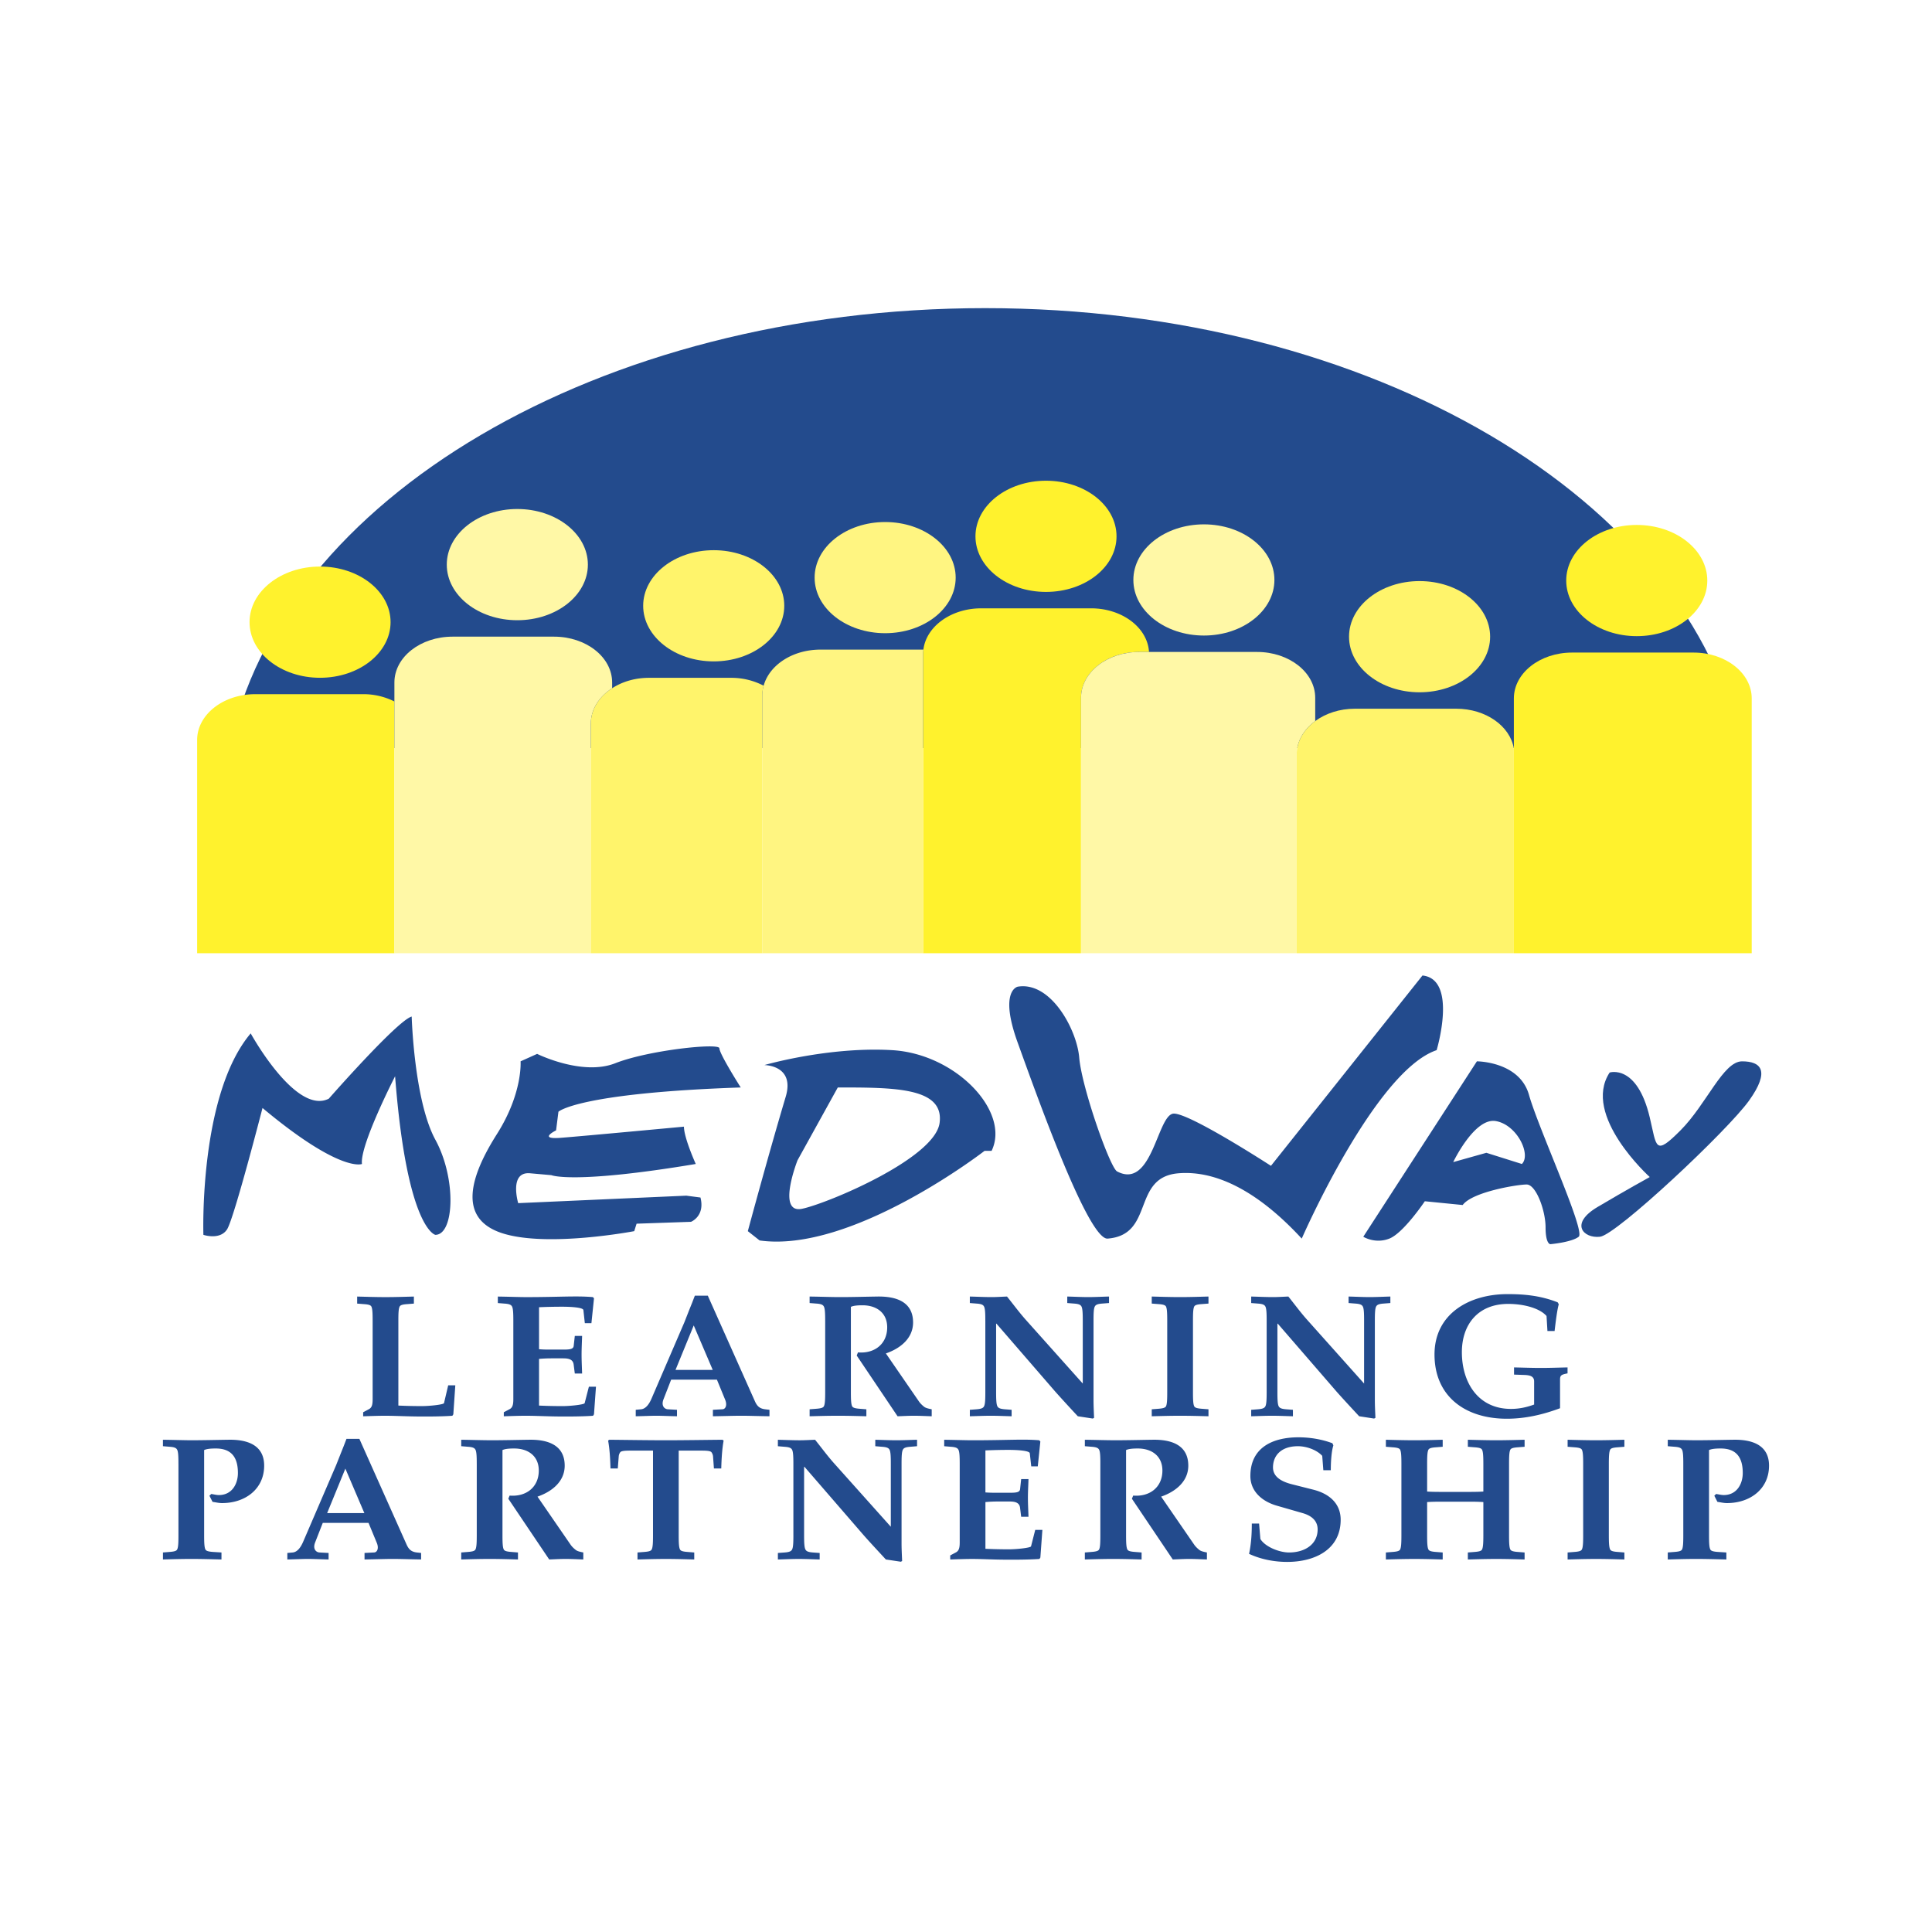
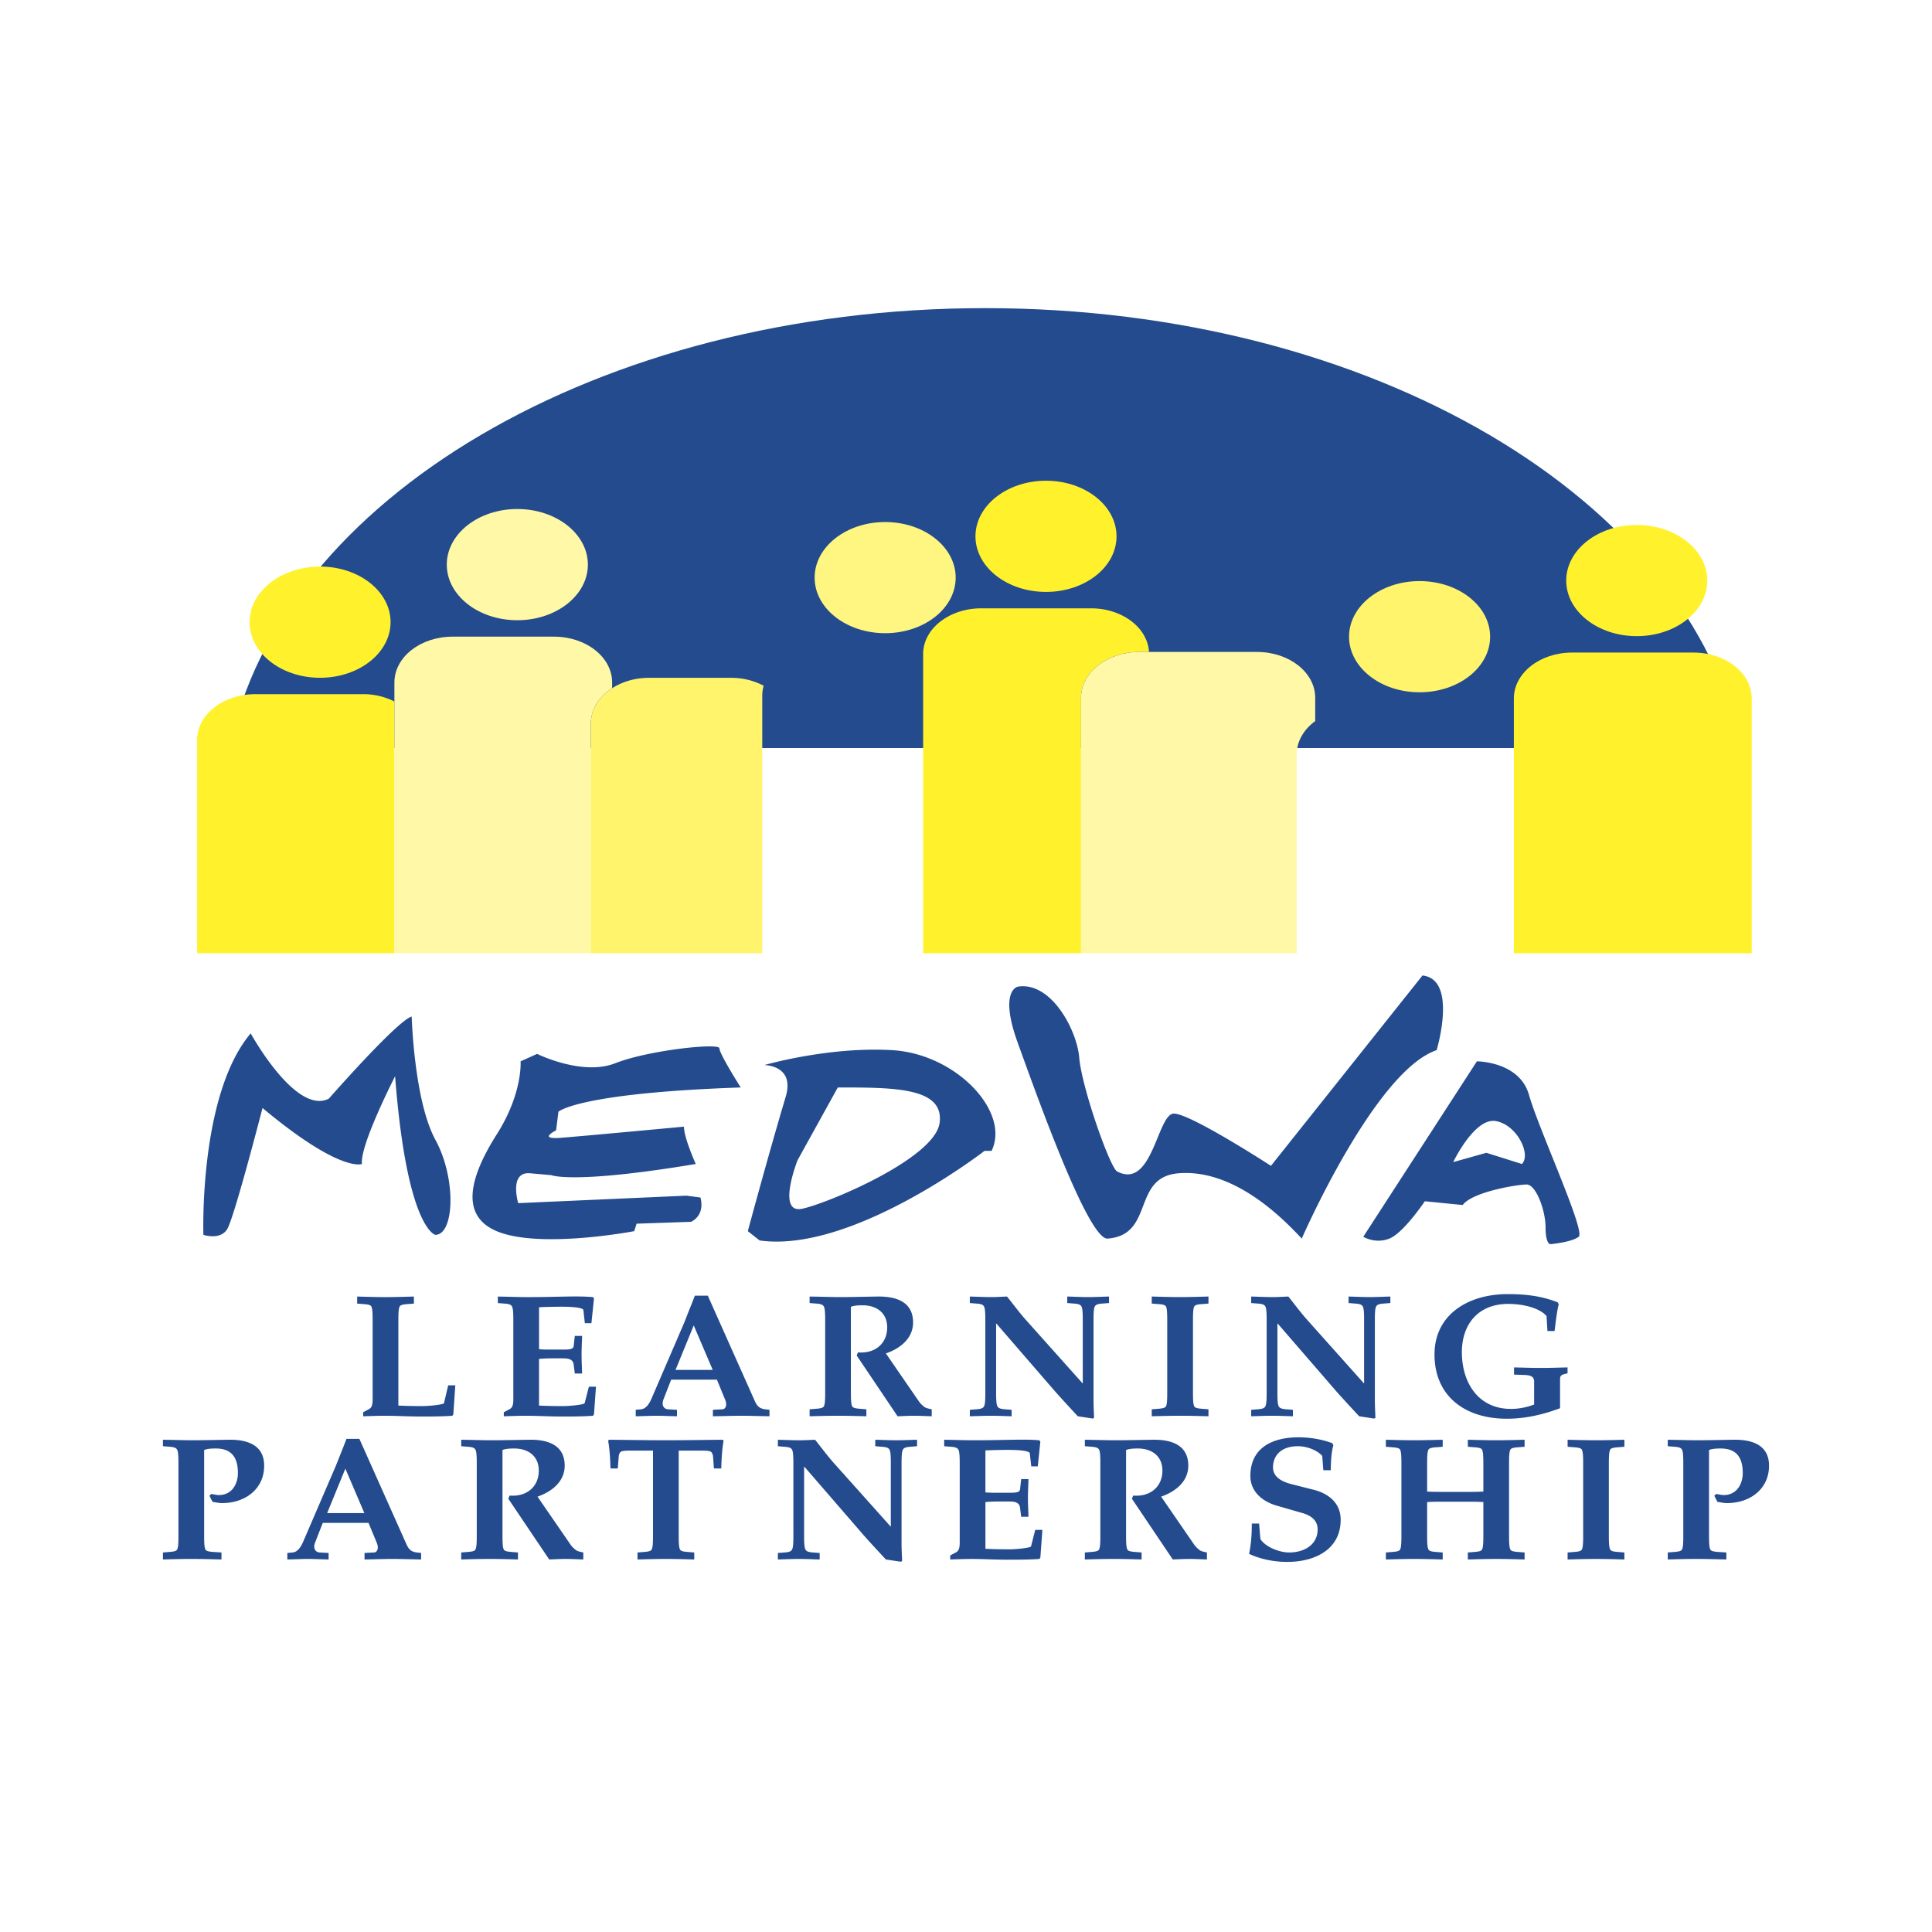
<svg xmlns="http://www.w3.org/2000/svg" width="2500" height="2500" viewBox="0 0 192.756 192.756">
  <g fill-rule="evenodd" clip-rule="evenodd">
    <path fill="#fff" d="M0 0h192.756v192.756H0V0z" />
    <path d="M173.666 74.635c-4.902-24.771-36.777-43.892-75.375-43.892-38.596 0-70.471 19.121-75.378 43.892h150.753z" fill="#234b8d" />
    <path d="M24.897 62.07c0-3.061 3.145-5.545 7.03-5.545 3.892 0 7.041 2.484 7.041 5.545 0 3.064-3.149 5.552-7.041 5.552-3.885 0-7.03-2.487-7.03-5.552z" fill="#fff22d" />
    <path d="M44.575 56.333c0-3.065 3.146-5.549 7.037-5.549 3.886 0 7.04 2.484 7.04 5.549 0 3.064-3.154 5.547-7.04 5.547-3.891 0-7.037-2.483-7.037-5.547z" fill="#fff8a6" />
-     <path d="M64.17 60.439c0-3.063 3.153-5.546 7.039-5.546 3.888 0 7.037 2.483 7.037 5.546 0 3.065-3.149 5.548-7.037 5.548-3.885 0-7.039-2.483-7.039-5.548z" fill="#fff46b" />
    <path d="M81.275 57.63c0-3.064 3.151-5.547 7.037-5.547 3.885 0 7.036 2.482 7.036 5.547 0 3.062-3.151 5.544-7.036 5.544-3.886 0-7.037-2.482-7.037-5.544z" fill="#fff581" />
    <path d="M97.322 53.51c0-3.064 3.152-5.548 7.037-5.548 3.889 0 7.037 2.483 7.037 5.548s-3.148 5.546-7.037 5.546c-3.884 0-7.037-2.481-7.037-5.546z" fill="#fff22d" />
-     <path d="M113.076 57.862c0-3.065 3.15-5.547 7.041-5.547 3.881 0 7.031 2.481 7.031 5.547 0 3.062-3.15 5.546-7.031 5.546-3.89.001-7.041-2.483-7.041-5.546z" fill="#fff8a6" />
    <path d="M134.594 63.523c0-3.062 3.148-5.548 7.035-5.548 3.891 0 7.041 2.486 7.041 5.548 0 3.064-3.15 5.547-7.041 5.547-3.887 0-7.035-2.483-7.035-5.547z" fill="#fff46b" />
    <path d="M156.262 57.925c0-3.066 3.15-5.551 7.037-5.551s7.039 2.485 7.039 5.551c0 3.062-3.152 5.544-7.039 5.544s-7.037-2.482-7.037-5.544z" fill="#fff22d" />
    <path d="M39.746 140.234c.767.035 1.549.052 2.331.052.84 0 2.184-.154 2.221-.295l.419-1.778h.709l-.198 2.894-.093.144c-1.182.089-3.293.089-4.479.051-.745-.018-1.492-.051-2.239-.051-.765 0-1.508.033-2.185.051v-.401l.585-.314c.291-.157.361-.453.361-.995v-7.823c0-.731-.018-1.204-.126-1.414-.071-.141-.273-.211-.745-.242l-.673-.053v-.702c.745.017 1.747.055 2.838.055 1.074 0 2.077-.038 2.822-.055v.702l-.674.053c-.472.031-.674.102-.745.242-.114.21-.13.683-.13 1.414v8.465h.001zM53.78 134.611c.419.038.823.038 1.223.038h1.195c.638 0 1.006-.038 1.039-.37l.111-.993h.729c-.018.63-.053 1.242-.053 1.869 0 .629.035 1.257.053 1.884h-.729l-.111-.87c-.053-.491-.401-.646-1.039-.646h-1.195c-.4 0-.804.017-1.223.053v4.659c.765.035 1.549.052 2.33.052.84 0 2.185-.154 2.221-.295l.423-1.641h.707l-.199 2.756-.091.144c-1.181.089-3.298.089-4.479.051-.747-.018-1.491-.051-2.24-.051-.765 0-1.51.033-2.188.051v-.401l.589-.314c.29-.157.362-.453.362-.995v-7.823c0-.731-.02-1.204-.127-1.414-.088-.174-.273-.262-.751-.295l-.668-.053v-.649c1.201.017 2.129.055 2.839.055 1.713 0 2.95-.038 3.989-.055 1.018-.017 1.817-.017 2.659.055l.107.122-.257 2.48h-.657l-.144-1.31c-.035-.262-1.254-.333-2.094-.333-.78 0-1.565.016-2.33.051v4.188h-.001zM66.961 137.648l-.763 1.959c-.257.662.105.978.432.997l.913.052v.645c-.873-.018-1.527-.051-2.055-.051-.529 0-1.188.033-2.06.051v-.645l.544-.052c.475-.053.804-.541 1.024-1.05l3.292-7.646.472-1.205.29-.718.275-.715h1.293l4.713 10.562c.202.437.437.701 1.001.771l.439.052v.645c-1.221-.018-2.114-.051-2.823-.051-.707 0-1.62.033-2.821.051v-.645l.966-.052c.291-.02.485-.403.251-.965l-.817-1.991h-4.566v.001zm.436-.973h3.712l-1.895-4.437-1.817 4.437zM82.328 131.767c0-.731-.02-1.204-.131-1.414-.091-.174-.272-.262-.745-.295l-.677-.053v-.649c1.201.017 2.129.055 3.06.055 1.239 0 2.458-.038 3.695-.055 1.859-.033 3.568.509 3.568 2.586 0 1.538-1.202 2.568-2.713 3.09l3.295 4.786c.13.19.326.384.528.541.164.122.4.176.749.246v.696c-.585-.018-1.188-.051-1.768-.051-.543 0-1.091.033-1.638.051l-4.076-6.06.125-.312c1.676.138 2.916-.855 2.916-2.5 0-1.43-1.042-2.2-2.46-2.2-.381 0-.872.018-1.163.157v8.506c0 .731.02 1.204.128 1.414.072.138.271.21.745.246l.672.053v.696c-.743-.018-1.746-.051-2.823-.051-1.091 0-2.09.033-2.839.051v-.696l.677-.053c.472-.036.67-.108.745-.246.111-.21.131-.683.131-1.414v-7.125h-.001zM98.305 131.767c0-.731-.018-1.204-.129-1.414-.088-.174-.268-.262-.746-.295l-.67-.053v-.649c.727.017 1.456.055 2.184.055.506 0 1.02-.038 1.527-.055.621.771 1.221 1.589 1.875 2.323l5.682 6.357v-6.27c0-.731-.02-1.204-.127-1.414-.094-.174-.273-.262-.744-.295l-.676-.053v-.649c.689.017 1.402.055 2.092.055.695 0 1.381-.038 2.074-.055v.649l-.674.053c-.471.033-.654.121-.744.295-.111.21-.127.683-.127 1.414v7.926c0 .613.035 1.242.055 1.766l-.127.071-1.496-.229a152.344 152.344 0 0 1-2.221-2.425l-5.896-6.812h-.035v6.828c0 .731.02 1.204.127 1.414.092.175.273.262.748.299l.672.052v.645c-.691-.018-1.385-.051-2.072-.051-.695 0-1.404.033-2.096.051v-.645l.67-.052c.479-.037.658-.124.746-.299.111-.21.129-.683.129-1.414v-7.124h-.001zM119.023 138.892c0 .731.018 1.204.125 1.414.07.138.273.21.748.246l.674.053v.696c-.746-.018-1.752-.051-2.822-.051-1.09 0-2.094.033-2.838.051v-.696l.672-.053c.473-.036.672-.108.75-.246.104-.21.123-.683.123-1.414v-7.125c0-.731-.02-1.204-.123-1.414-.078-.141-.277-.211-.75-.242l-.672-.053v-.702c.744.017 1.748.055 2.838.055 1.07 0 2.076-.038 2.822-.055v.702l-.674.053c-.475.031-.678.102-.748.242-.107.21-.125.683-.125 1.414v7.125zM126.375 131.767c0-.731-.02-1.204-.127-1.414-.092-.174-.271-.262-.746-.295l-.67-.053v-.649c.723.017 1.453.055 2.182.055.508 0 1.018-.038 1.527-.055.619.771 1.219 1.589 1.875 2.323l5.68 6.357v-6.27c0-.731-.016-1.204-.127-1.414-.094-.174-.275-.262-.746-.295l-.674-.053v-.649c.691.017 1.404.055 2.094.055.695 0 1.385-.038 2.074-.055v.649l-.674.053c-.473.033-.654.121-.746.295-.109.21-.127.683-.127 1.414v7.926c0 .613.037 1.242.057 1.766l-.131.071-1.492-.229c-.744-.802-1.51-1.624-2.223-2.425l-5.895-6.812h-.037v6.828c0 .731.018 1.204.127 1.414.092.175.273.262.748.299l.672.052v.645c-.689-.018-1.381-.051-2.074-.051s-1.404.033-2.09.051v-.645l.67-.052c.475-.037.654-.124.746-.299.107-.21.127-.683.127-1.414v-7.124zM155.646 140.499c-1.674.627-3.441 1.048-5.312 1.048-4.154 0-7.213-2.234-7.213-6.411 0-4.015 3.406-6.022 7.285-6.022 1.652 0 3.273.14 5.004.82l.109.192c-.18.627-.326 1.92-.418 2.671h-.713l-.09-1.5c-.711-.807-2.328-1.206-3.82-1.206-3.027 0-4.627 2.063-4.627 4.816 0 3.024 1.619 5.66 4.898 5.66.801 0 1.547-.156 2.311-.436v-2.307c0-.541-.453-.629-1.039-.646l-.965-.033v-.718c.895.019 1.789.052 2.678.052.893 0 1.766-.033 2.66-.052v.594c-.619.124-.748.189-.748.626v2.852zM17.802 146.053c0-.731-.017-1.204-.128-1.414-.091-.174-.273-.263-.745-.295l-.672-.056v-.644c1.199.017 2.126.05 2.837.05 1.237 0 2.458-.033 3.694-.05 1.859-.036 3.568.506 3.568 2.585 0 2.322-1.873 3.734-4.206 3.734-.326 0-.667-.086-.944-.122l-.312-.611.185-.176c.253.036.508.107.763.107 1.297 0 1.894-1.102 1.894-2.201 0-1.434-.544-2.444-2.203-2.444-.379 0-.873.018-1.166.157v8.504c0 .731.02 1.203.127 1.413.075.143.276.211.748.246l.854.054v.698c-.921-.02-1.924-.053-3.001-.053-1.095 0-2.094.033-2.837.053v-.698l.672-.054c.472-.035.674-.104.745-.246.111-.21.128-.682.128-1.413v-7.124h-.001zM32.203 151.938l-.764 1.955c-.257.664.107.979.436.997l.909.049v.649c-.873-.02-1.527-.053-2.055-.053-.531 0-1.185.033-2.061.053v-.649l.55-.049c.472-.054.8-.545 1.019-1.047l3.292-7.649.478-1.206.287-.718.274-.714h1.288l4.718 10.562c.202.438.439.702 1 .771l.441.049v.649c-1.224-.02-2.112-.053-2.824-.053-.707 0-1.62.033-2.821.053v-.649l.964-.049c.292-.018.492-.403.257-.964l-.823-1.988h-4.565v.001zm.437-.977h3.712l-1.895-4.437-1.817 4.437zM47.566 146.053c0-.731-.02-1.204-.13-1.414-.091-.174-.272-.263-.743-.295l-.676-.056v-.644c1.201.017 2.13.05 3.057.05 1.24 0 2.461-.033 3.698-.05 1.855-.036 3.568.506 3.568 2.585 0 1.535-1.201 2.565-2.714 3.09l3.295 4.784c.129.193.328.384.53.541.162.121.397.177.745.246v.698c-.583-.02-1.181-.053-1.764-.053-.547 0-1.093.033-1.638.053l-4.079-6.06.13-.314c1.671.138 2.91-.855 2.91-2.496 0-1.434-1.037-2.202-2.458-2.202-.384 0-.875.018-1.165.157v8.504c0 .731.019 1.203.127 1.413.075.143.273.211.749.246l.67.054v.698c-.747-.02-1.747-.053-2.822-.053-1.088 0-2.093.033-2.839.053v-.698l.676-.054c.47-.035.669-.104.743-.246.11-.21.13-.682.13-1.413v-7.124zM67.714 153.178c0 .731.02 1.203.13 1.413.072.143.273.211.746.246l.675.054v.698c-.746-.02-1.746-.053-2.823-.053-1.091 0-2.096.033-2.839.053v-.698l.674-.054c.475-.035.671-.104.743-.246.111-.21.13-.682.13-1.413v-8.45h-2.13c-.492 0-1 0-1.13.154a.78.78 0 0 0-.159.419l-.094 1.208h-.727c-.036-1.135-.091-1.941-.237-2.781l.11-.083c1.906.017 3.803.05 5.642.05 1.854 0 3.75-.033 5.659-.05l.111.083c-.144.84-.202 1.646-.235 2.781h-.732l-.088-1.208a.796.796 0 0 0-.164-.419c-.133-.154-.638-.154-1.13-.154h-2.132v8.45zM79.157 153.178c0 .731-.022 1.203-.129 1.413-.092.175-.274.266-.747.3l-.671.049v.649c.691-.02 1.4-.053 2.088-.053.693 0 1.384.033 2.08.053v-.649l-.674-.049c-.473-.034-.657-.125-.746-.3-.111-.21-.133-.682-.133-1.413v-6.829h.042l5.896 6.812c.707.803 1.476 1.621 2.22 2.428l1.494.224.128-.069c-.018-.522-.056-1.152-.056-1.762v-7.929c0-.731.02-1.204.129-1.414.088-.174.271-.263.744-.295l.674-.056v-.644c-.691.017-1.385.05-2.075.05-.691 0-1.403-.033-2.093-.05v.644l.672.056c.475.032.658.121.749.295.111.21.129.683.129 1.414v6.27l-5.683-6.354c-.654-.735-1.254-1.556-1.873-2.323-.511.017-1.021.05-1.529.05-.729 0-1.458-.033-2.183-.05v.644l.671.056c.473.032.655.121.747.295.106.21.129.683.129 1.414v7.123zM98.316 148.899c.418.033.818.033 1.221.033h1.201c.637 0 1.004-.033 1.037-.365l.107-.996h.73c-.018.627-.057 1.24-.057 1.869 0 .63.039 1.257.057 1.887h-.73l-.107-.872c-.053-.491-.4-.649-1.037-.649h-1.201c-.402 0-.803.017-1.221.056v4.661c.766.035 1.547.053 2.332.053.836 0 2.188-.157 2.219-.299l.418-1.64h.713l-.201 2.759-.092.141c-1.182.086-3.295.086-4.477.053-.748-.02-1.498-.053-2.24-.053-.765 0-1.511.033-2.185.053v-.404l.583-.312c.288-.16.365-.455.365-.997v-7.823c0-.731-.02-1.204-.13-1.414-.091-.174-.273-.263-.745-.295l-.674-.056v-.644c1.204.017 2.132.05 2.84.05 1.707 0 2.947-.033 3.986-.05 1.02-.019 1.82-.019 2.656.05l.111.124-.256 2.479h-.652l-.146-1.31c-.041-.261-1.258-.333-2.094-.333-.785 0-1.566.019-2.332.052v4.192h.001zM109.783 146.053c0-.731-.016-1.204-.125-1.414-.09-.174-.279-.263-.75-.295l-.672-.056v-.644c1.201.017 2.129.05 3.061.05 1.236 0 2.455-.033 3.691-.05 1.859-.036 3.568.506 3.568 2.585 0 1.535-1.201 2.565-2.709 3.09l3.293 4.784c.129.193.33.384.527.541.162.121.402.177.748.246v.698c-.586-.02-1.186-.053-1.768-.053-.547 0-1.094.033-1.639.053l-4.078-6.06.129-.314c1.678.138 2.914-.855 2.914-2.496 0-1.434-1.039-2.202-2.457-2.202-.383 0-.877.018-1.168.157v8.504c0 .731.02 1.203.129 1.413.074.143.271.211.748.246l.672.054v.698c-.746-.02-1.748-.053-2.82-.053-1.094 0-2.096.033-2.842.053v-.698l.672-.054c.471-.035.676-.104.75-.246.109-.21.125-.682.125-1.413v-7.124h.001zM125.619 152.007l.129 1.538c.494.801 1.912 1.346 2.859 1.346 1.545 0 2.854-.787 2.854-2.307 0-.752-.471-1.328-1.504-1.623l-2.553-.735c-1.529-.437-2.654-1.464-2.654-2.966 0-2.795 2.16-3.86 4.805-3.86 1.123 0 2.326.193 3.381.594l.094.213c-.18.557-.256 1.567-.256 2.476h-.744l-.111-1.433c-.545-.594-1.566-.961-2.42-.961-1.691 0-2.492.944-2.492 2.115 0 .784.582 1.361 1.93 1.692l2.074.524c1.676.418 2.748 1.432 2.748 3.006 0 2.965-2.566 4.206-5.334 4.206-1.312 0-2.643-.263-3.805-.804.219-1.031.273-2.024.273-3.021h.726zM142.385 148.812c.273.018.619.035 1.475.035h2.66c.855 0 1.201-.018 1.475-.035v-2.759c0-.731-.021-1.204-.131-1.414-.072-.14-.27-.209-.746-.242l-.67-.053v-.699c.746.017 1.748.05 2.836.05 1.074 0 2.076-.033 2.826-.05v.699l-.678.053c-.469.033-.674.103-.746.242-.107.21-.127.683-.127 1.414v7.125c0 .731.02 1.203.127 1.413.072.143.277.211.746.246l.678.054v.698c-.75-.02-1.752-.053-2.826-.053-1.088 0-2.09.033-2.836.053v-.698l.67-.054c.477-.035.674-.104.746-.246.109-.21.131-.682.131-1.413v-3.316c-.273-.02-.619-.039-1.475-.039h-2.66c-.855 0-1.201.02-1.475.039v3.316c0 .731.02 1.203.129 1.413.072.143.273.211.746.246l.678.054v.698c-.75-.02-1.756-.053-2.826-.053-1.09 0-2.096.033-2.842.053v-.698l.674-.054c.477-.035.674-.104.748-.246.107-.21.127-.682.127-1.413v-7.125c0-.731-.02-1.204-.127-1.414-.074-.14-.271-.209-.748-.242l-.674-.053v-.699c.746.017 1.752.05 2.842.05 1.07 0 2.076-.033 2.826-.05v.699l-.678.053c-.473.033-.674.103-.746.242-.109.21-.129.683-.129 1.414v2.759zM160.514 153.178c0 .731.023 1.203.131 1.413.072.143.273.211.75.246l.67.054v.698c-.746-.02-1.746-.053-2.82-.053-1.092 0-2.096.033-2.844.053v-.698l.676-.054c.475-.035.674-.104.746-.246.111-.21.131-.682.131-1.413v-7.125c0-.731-.02-1.204-.131-1.414-.072-.14-.271-.209-.746-.242l-.676-.053v-.699c.748.017 1.752.05 2.844.05 1.074 0 2.074-.033 2.82-.05v.699l-.67.053c-.477.033-.678.103-.75.242-.107.21-.131.683-.131 1.414v7.125zM167.943 146.053c0-.731-.018-1.204-.127-1.414-.092-.174-.271-.263-.746-.295l-.676-.056v-.644c1.203.017 2.135.05 2.842.05 1.238 0 2.459-.033 3.695-.05 1.855-.036 3.566.506 3.566 2.585 0 2.322-1.875 3.734-4.203 3.734-.328 0-.672-.086-.947-.122l-.309-.611.18-.176c.254.036.514.107.764.107 1.293 0 1.893-1.102 1.893-2.201 0-1.434-.543-2.444-2.201-2.444-.383 0-.871.018-1.164.157v8.504c0 .731.018 1.203.129 1.413.07.143.273.211.746.246l.855.054v.698c-.93-.02-1.93-.053-3.004-.053-1.094 0-2.098.033-2.842.053v-.698l.676-.054c.475-.035.672-.104.746-.246.109-.21.127-.682.127-1.413v-7.124zM20.293 123.2s-.469-13.96 4.719-20.099c0 0 4.494 8.188 7.794 6.514 0 0 6.854-7.817 8.268-8.193 0 0 .238 8.379 2.361 12.286 2.13 3.91 1.886 9.492 0 9.492 0 0-2.834-.552-4.016-15.821 0 0-3.537 6.891-3.306 8.752 0 0-2.126.927-9.922-5.587 0 0-2.83 10.985-3.532 12.104-.715 1.113-2.366.552-2.366.552zM51.938 105.89s.237 3.165-2.362 7.261c-2.598 4.096-4.012 8.376.472 9.868 4.485 1.487 13.229-.186 13.229-.186l.235-.745 5.43-.187s1.418-.558.944-2.424l-1.414-.185-16.772.746s-.941-3.164 1.183-2.98l2.125.188s2.127.933 14.408-1.115c0 0-1.179-2.61-1.179-3.724 0 0-9.925.929-12.287 1.113-2.361.188-.47-.743-.47-.743l.235-1.858s1.892-1.864 18.188-2.422c0 0-2.129-3.35-2.129-3.908 0-.561-7.083.186-10.393 1.492-3.302 1.298-7.792-.934-7.792-.934l-1.651.743zM89.016 104.774c-6.374-.372-12.754 1.489-12.754 1.489s3.074 0 2.127 3.165c-1.744 5.843-3.778 13.404-3.778 13.404l1.176.928c9.215 1.304 22.441-8.938 22.441-8.938h.703c1.893-3.903-3.536-9.675-9.915-10.048zm4.728 7.261c-.475 3.537-11.102 8.003-13.706 8.562-2.594.561-.467-4.839-.467-4.839l4.016-7.261c5.663 0 10.629 0 10.157 3.538zM101.537 98.442s-1.893.373 0 5.586c1.885 5.212 7.035 19.697 8.973 19.547 4.721-.375 2.363-6.142 7.084-6.518 2.312-.182 6.611.376 12.281 6.518 0 0 7.287-16.713 13.459-18.801 0 0 2.131-7.078-1.414-7.448l-15.117 18.989s-8.027-5.211-9.682-5.211c-1.658 0-2.123 7.633-5.668 5.77-.709-.373-3.525-8.36-3.779-11.356-.233-2.793-2.834-7.631-6.137-7.076zM152.549 109.24c-.947-3.351-5.199-3.351-5.199-3.351l-11.334 17.501s1.18.743 2.6.185c1.416-.557 3.539-3.726 3.539-3.726l3.779.376c.947-1.303 5.432-2.047 6.379-2.047.941 0 1.889 2.604 1.889 4.279 0 1.676.473 1.676.473 1.676s2.125-.185 2.834-.743c.704-.557-4.021-10.8-4.96-14.15zm-.711 6.891l-3.543-1.116-3.307.928s2.127-4.468 4.254-4.093c2.123.374 3.543 3.349 2.596 4.281z" fill="#234b8d" />
-     <path d="M160.594 107.007s2.725-.887 4 4.468c.711 2.979.469 3.909 3.068 1.303 2.602-2.606 4.256-6.888 6.141-6.888 1.893 0 2.834.931.705 3.911-2.123 2.977-13.221 13.399-14.875 13.59-1.656.185-3.072-1.303-.234-2.976 2.83-1.678 5.195-2.981 5.195-2.981s-6.813-6.145-4-10.427z" fill="#234b8d" />
    <path d="M108.852 60.693H97.896c-3.007 0-5.484 1.808-5.768 4.119-.02.15-.027.3-.027.45v29.84h15.754V69.616c0-2.524 2.596-4.57 5.797-4.57h.984c-.142-2.423-2.671-4.353-5.784-4.353zM39.351 69.986a6.914 6.914 0 0 0-3.138-.729H25.471c-3.203 0-5.802 2.046-5.802 4.57v21.276h19.682V69.986z" fill="#fff22d" />
    <path d="M55.274 63.519H45.155c-3.209 0-5.805 2.043-5.805 4.57v27.014h19.596V72.197c0-1.427.831-2.698 2.127-3.532v-.575c.001-2.528-2.596-4.571-5.799-4.571z" fill="#fff8a6" />
    <path d="M72.932 67.626h-8.185c-1.395 0-2.67.388-3.672 1.039-1.296.834-2.127 2.105-2.127 3.532v22.906h17.103V69.384c0-.333.053-.658.14-.97a6.955 6.955 0 0 0-3.259-.788z" fill="#fff46b" />
-     <path d="M81.855 64.812c-2.784 0-5.101 1.542-5.666 3.602a3.65 3.65 0 0 0-.14.97v25.719h16.052v-29.84c0-.15.008-.3.027-.45H81.855v-.001z" fill="#fff581" />
    <path d="M125.422 65.046h-11.77c-3.201 0-5.797 2.045-5.797 4.57v25.487h21.516V75.279c0-1.317.713-2.507 1.848-3.337v-2.326c0-2.524-2.596-4.57-5.797-4.57z" fill="#fff8a6" />
-     <path d="M145.293 70.709h-10.119c-1.531 0-2.916.469-3.955 1.233-1.135.83-1.848 2.02-1.848 3.337v19.824h21.668V74.687c-.369-2.245-2.797-3.978-5.746-3.978z" fill="#fff46b" />
    <path d="M168.969 65.107h-12.127c-3.207 0-5.803 2.051-5.803 4.57v25.425h23.73V69.678c.001-2.52-2.597-4.571-5.8-4.571z" fill="#fff22d" />
  </g>
</svg>